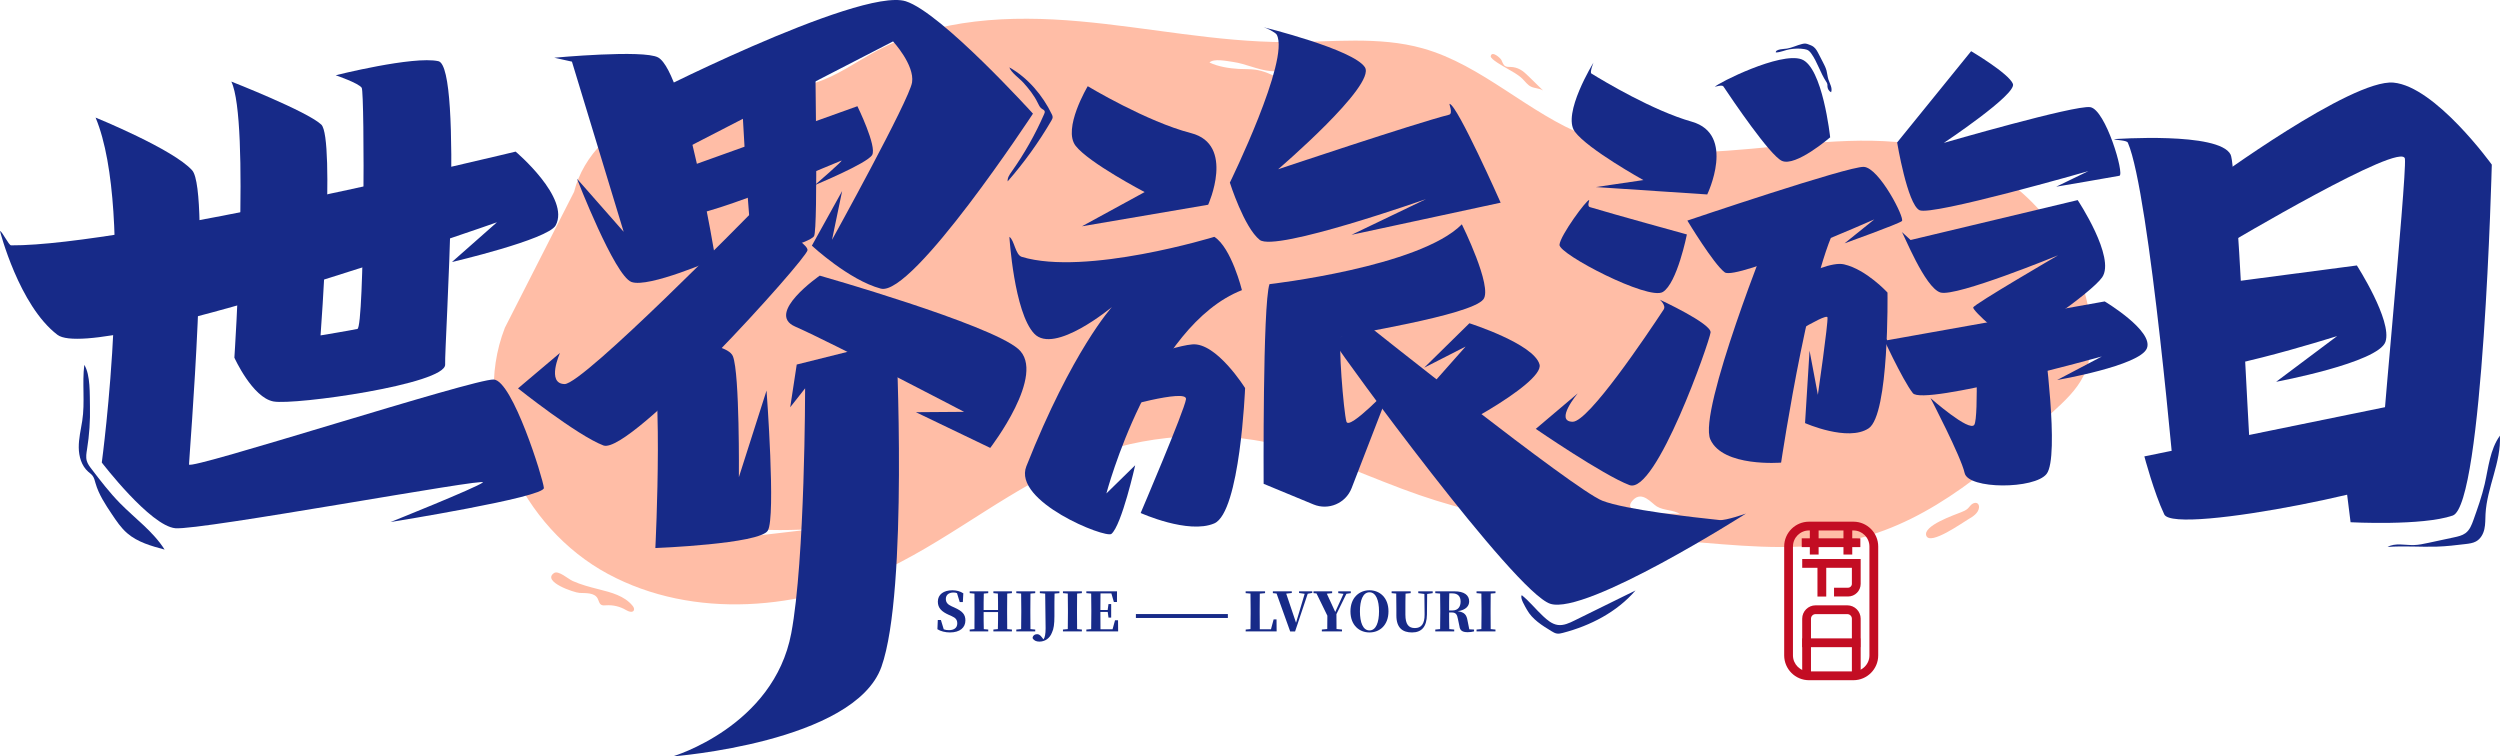
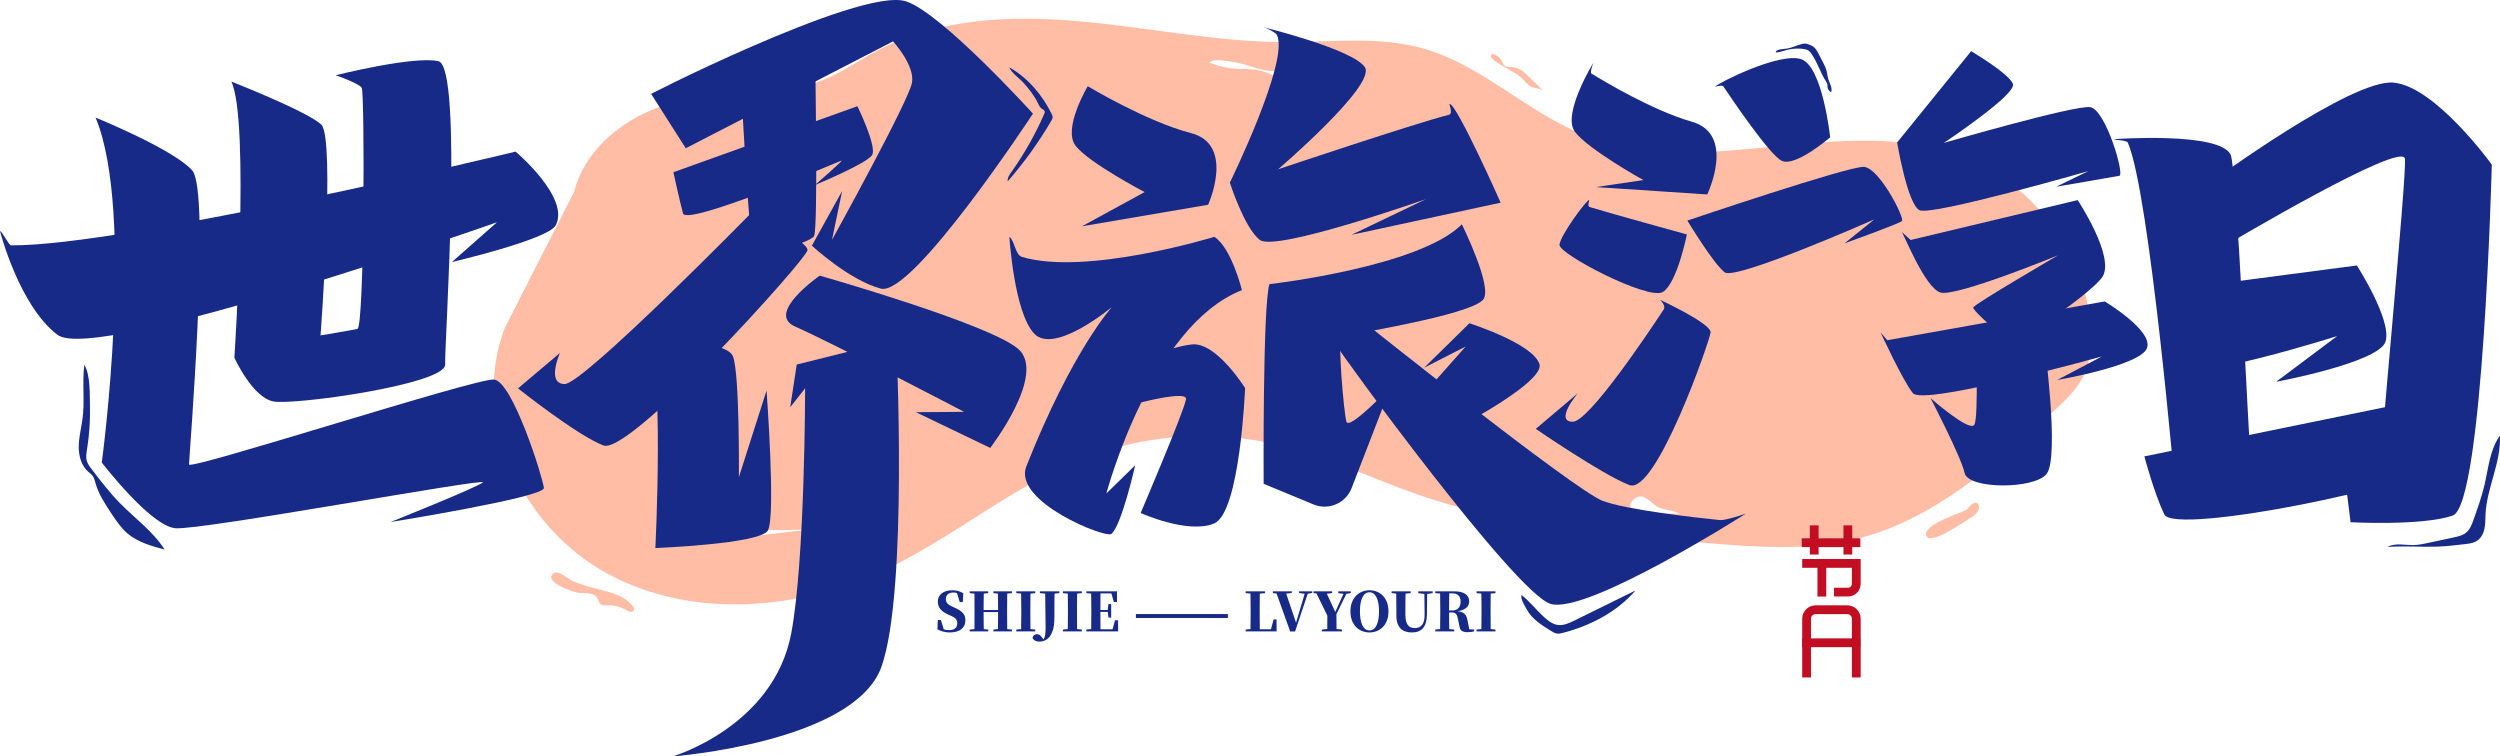
<svg xmlns="http://www.w3.org/2000/svg" version="1.1" id="图层_1" x="0px" y="0px" viewBox="0 0 1172.594 354.784" style="enable-background:new 0 0 1172.594 354.784;" xml:space="preserve">
  <g>
    <path style="fill:#FFBDA6;" d="M980.429,150.69c-3.854-33.717-27.426-64.443-58.993-76.899   c-55.626-21.948-121.581,11.675-177.328-9.965c-27.157-10.543-48.731-33.271-76.777-41.146   c-20.695-5.811-42.671-2.898-64.167-2.924c-32.473-0.04-64.521-6.889-96.867-9.768c-32.345-2.879-66.377-1.432-95.035,13.84   c-9.641,5.138-18.605,11.801-29.036,15.044c-8.007,2.49-16.497,2.838-24.869,3.304c-17.916,0.996-36.162,2.702-52.632,9.822   c-16.471,7.122-31.12,20.556-35.451,37.969l-32.466,63.75c-16.556,42.506,8.153,93.852,48.321,115.472   c40.167,21.62,90.707,17.087,131.763-2.791c31.265-15.138,58.329-38.409,90.638-51.167c29.104-11.492,61.751-13.816,92.189-6.562   c22.691,5.408,43.814,15.878,65.861,23.496c42.738,14.767,88.347,18.641,133.407,22.402c23.975,2.002,48.456,3.967,71.817-1.792   c35.818-8.829,64.656-34.579,91.9-59.454c5.573-5.088,11.274-10.344,14.597-17.119C981.126,168.403,981.415,159.32,980.429,150.69z    M337.948,253.234c-3.533,0.412-17.054,1.447-15.738-5.591c1.208-6.466,16.046-1.886,19.936-1.082   c12.482,2.579,25.363,2.165,38.101,1.739C366.148,249.946,352.048,251.59,337.948,253.234z M608.296,40.173   c-3.215-0.521-6.092-2.224-8.981-3.727c-3.331-1.733-6.836-3.253-10.556-3.76c-2.553-0.348-5.146-0.211-7.719-0.355   c-4.488-0.253-9.738-1.071-13.754-3.015c2.027-1.98,7.946-0.705,11.022-0.273c6.064,0.851,11.718,3.815,17.819,4.33   c2.972,0.251,5.963-0.089,8.941,0.07c4.141,0.22,8.227,1.422,11.829,3.478C615.229,39.718,611.51,40.694,608.296,40.173z    M765.921,234.562c4.352-4.587,8.746,1.547,11.225,3.011c3.349,1.978,7.745,1.477,10.95,3.586   C786.659,240.214,758.149,242.755,765.921,234.562z" />
    <path style="fill:#FFBDA6;" d="M280.869,276.401c5.783,1.459,12.026,3.065,15.796,7.687c0.498,0.61,0.963,1.425,0.646,2.146   c-0.572,1.302-2.514,0.602-3.737-0.125c-2.763-1.641-6.031-2.419-9.237-2.201c-0.81,0.055-1.688,0.157-2.378-0.271   c-0.978-0.608-1.109-1.952-1.66-2.963c-1.479-2.715-5.34-2.449-8.43-2.571c-2.564-0.101-17.849-5.338-12.013-9.32   c2.054-1.402,6.634,2.769,8.733,3.713C272.51,274.258,276.713,275.352,280.869,276.401z" />
    <path style="fill:#FFBDA6;" d="M919.949,240.211c1.002-0.414,2.03-0.826,2.847-1.538c0.757-0.661,1.295-1.549,2.08-2.177   c0.784-0.628,2.001-0.928,2.763-0.272c0.554,0.477,0.675,1.299,0.565,2.022c-0.375,2.457-2.757,4.015-4.912,5.255   c-2.665,1.534-17.966,12.494-19.776,7.788C901.704,246.58,917.073,241.399,919.949,240.211z" />
    <path style="fill:#FFBDA6;" d="M706.498,31.916c2.664,1.587,5.512,2.97,7.7,5.167c1.226,1.231,2.26,2.728,3.809,3.515   c1.82,0.925,4.108,0.734,5.789,1.893c-2.217-2.172-4.435-4.345-6.652-6.517c-1.274-1.249-2.57-2.513-4.133-3.372   c-1.366-0.75-2.913-1.168-4.471-1.208c-0.878-0.022-1.821,0.058-2.57-0.402c-0.971-0.597-1.243-1.852-1.766-2.864   c-0.48-0.928-4.457-4.504-4.998-1.8C698.919,27.76,705.44,31.286,706.498,31.916z" />
    <g>
-       <path style="fill:#172A88;" d="M259.971,27.075c0,0,41.85-3.893,48.71-0.127c12.682,6.963,26.857,94.497,26.857,94.497    s-31.416,13.792-39.374,10.807s-25.531-48.409-25.531-48.409l21.883,24.868l-24.258-79.797L259.971,27.075z" />
      <path style="fill:#172A88;" d="M305.448,44.106c-10.906,5.176,97.473-50.38,119.364-43.518    c16.661,5.222,59.682,52.719,59.682,52.719s-56.449,86.042-71.37,82.063c-14.921-3.979-32.328-20.143-32.328-20.143l14.198-25.614    l-4.748,22.878c0,0,36.307-65.65,37.55-73.857s-8.918-19.216-8.918-19.216l-97.232,50.118" />
      <path style="fill:#172A88;" d="M315.855,80.781c0,0,2.856,13.225,4.514,19.318s72.54-24.09,74.218-24.753    c1.679-0.663-12.381,11.45-12.381,11.45s24.505-10.121,26.857-14.1c2.352-3.979-6.909-22.878-6.909-22.878L315.855,80.781z" />
      <path style="fill:#172A88;" d="M242.97,182.163c0,0,27.642,22.027,40.046,26.768c12.404,4.741,95.312-87.409,95.737-91.565    s-26.041-17.833-26.041-17.833s-79.227,80.768-87.899,80.607c-8.672-0.161-2.158-14.614-2.158-14.614L242.97,182.163z" />
      <path style="fill:#172A88;" d="M347.75,41.62c0,1.989,3.481,69.878,5.471,74.603s26.608-2.238,28.598-5.471    c1.989-3.233,0.497-85.83,0.497-85.83" />
      <path style="fill:#172A88;" d="M384.507,129.282c0,0,79.339,22.585,93.025,34.337c13.686,11.752-13.074,46.465-13.074,46.465    l-34.864-16.746l22.594-0.168c0,0-61.444-32.187-79.26-40.011C358.859,146.981,384.507,129.282,384.507,129.282z" />
      <path style="fill:#172A88;" d="M303.306,159.318c0,0,37.225-0.371,40.455,7.775c3.23,8.146,2.801,56.707,2.801,56.707    l12.975-40.618c0,0,4.441,59.44,0.583,65.707s-52.732,8.161-52.732,8.161S311.889,167.57,303.306,159.318z" />
      <path style="fill:#172A88;" d="M373.696,170.98l46.66-11.665c0,0,5.73,117.86-6.92,153.417s-97.889,42.052-97.889,42.052    s47.346-13.969,55.587-57.779c6.496-34.531,6.496-114.874,6.496-114.874l-6.994,8.889L373.696,170.98z" />
      <path style="fill:#172A88;" d="M510.193,40.437c0,0,27.64,16.649,48.452,22.001c20.811,5.352,8.027,33.596,8.027,33.596    l-59.197,10.105l29.406-16.052c0,0-26.166-13.676-32.378-21.703C498.291,60.357,510.193,40.437,510.193,40.437z" />
      <path style="fill:#172A88;" d="M473.444,111.08c0,0,2.155,35.351,11.639,45.41c9.484,10.059,36.486-12.522,36.486-12.522    s-18.63,20.305-40.165,74.725c-6.524,16.487,37.205,33.961,39.892,31.72c4.822-4.024,11.145-32.189,11.145-32.189l-13.508,13.221    c0,0,20.828-78.647,63.578-95.359c0,0-4.886-19.831-12.933-25.004c0,0-60.179,18.481-90.307,9.403    C476.216,119.563,475.787,112.615,473.444,111.08z" />
      <path style="fill:#172A88;" d="M519.913,174.27c0,0,27.906-11.713,39.287-12.74c11.38-1.027,24.799,20.491,24.799,20.491    s-2.329,58.297-14.493,63.485s-34.492-4.889-34.492-4.889s20.556-48.142,21.264-53.379c0.707-5.237-33.46,4.762-33.46,4.762" />
      <path style="fill:#172A88;" d="M592.67,12.768c0,0,42.095,10.37,47.518,18.776c5.423,8.407-40.706,47.853-40.706,47.853    s63.681-21.377,80.175-25.587c2.021-0.516-0.132-5.181,0.268-5.11c3.664,0.647,23.941,46.361,23.941,46.361l-69.966,15.082    l35.046-16.807c0,0-70.761,24.998-78.09,19.178s-14.009-26.866-14.009-26.866s28.279-57.646,21.999-69.37    C598.279,15.217,593.85,13,592.67,12.768z" />
      <path style="fill:#172A88;" d="M685.664,105.209c0,0,14.573,29.402,10.096,35.189c-5.923,7.657-64.884,16.608-66.608,17.686    s1.086,35.371,2.38,39.682c1.293,4.311,20.847-16.462,20.847-16.462l-18.41,47.627c-2.755,7.128-10.838,10.592-17.9,7.67    l-23.373-9.671c0,0-0.491-84.167,2.742-93.651C595.439,133.278,665.834,125.256,685.664,105.209z" />
      <path style="fill:#172A88;" d="M640.397,151.618c0,0,97.876,78.05,111.174,83.243c10.709,4.182,42.875,7.811,54.994,9.066    c2.93,0.303,12.37-3.054,12.37-3.054s-75.027,47.857-91.825,42.312c-16.799-5.545-98.414-117.474-100.289-121.198    C624.945,158.263,640.397,151.618,640.397,151.618z" />
      <path style="fill:#172A88;" d="M689.202,151.618c0,0,30.287,9.658,32.899,19.338c2.443,9.053-48.481,36.099-53.043,35.295    c-4.562-0.804-12.401-8.96-12.401-8.96l30.765-34.743l-19.426,9.921L689.202,151.618z" />
      <path style="fill:#172A88;" d="M991.554,65.259c0,0,49.426-3.577,54.697,7.275c2.943,6.058,8.543,137.265,9.054,136.334    s14.548-4.501,11.751,10.326c-2.797,14.827-46.581,12.962-46.581,12.962s-12.162-141.68-22.432-165.225    C997.492,65.667,992.092,65.801,991.554,65.259z" />
      <path style="fill:#172A88;" d="M1037.203,85.267c0,0,65.752-48.307,85.432-46.518c19.681,1.789,46.113,38.467,46.113,38.467    s-4.026,159.683-18.339,164.603c-14.313,4.92-47.902,3.131-47.902,3.131l-5.815-46.518c0,0,21.023,25.943,19.681,25.496    c-1.342-0.447,12.524-140.5,11.63-149.42c-0.895-8.921-83.643,40.281-83.643,40.281" />
      <path style="fill:#172A88;" d="M1005.785,214.062c0,0,4.527,17.068,9.337,27.21s122.798-14.347,126.476-23.252    c3.678-8.905-3.961-30.92-3.961-30.92L1005.785,214.062z" />
      <path style="fill:#172A88;" d="M1019.285,135.841c0,0-0.085,28.04,3.685,35.937c3.77,7.898,73.275-14.169,73.275-14.169    l-28.653,21.47c0,0,48.009-8.946,51.289-18.786c3.28-9.84-13.419-35.783-13.419-35.783L1019.285,135.841z" />
      <path style="fill:#172A88;" d="M720.337,201.16c0,0,31.496,21.622,43.904,26.352c12.408,4.73,37.661-67.431,38.082-71.587    c0.42-4.156-23.817-15.366-23.817-15.366s3.095,2.663,1.799,4.632c-7.739,11.761-35.254,52.76-42.682,52.629    c-8.672-0.153,2.385-13.314,2.385-13.314L720.337,201.16z" />
      <path style="fill:#172A88;" d="M747.398,29.368c0,0-1.842,4.582-0.967,5.122c5.776,3.564,28.907,17.437,47.047,22.578    c20.89,5.92,7.278,34.135,7.278,34.135l-52.241-3.463l22.295-3.28c0,0-26.094-14.462-32.171-22.724    C732.564,53.474,747.398,29.368,747.398,29.368z" />
      <path style="fill:#172A88;" d="M745.372,93.863c-0.97-0.521-13.608,16.585-13.914,20.963s41.741,26.214,48.464,22.131    c6.722-4.084,11.288-26.989,11.288-26.989s-35.299-9.713-45.482-12.823C744.239,96.689,745.598,93.984,745.372,93.863z" />
      <path style="fill:#172A88;" d="M804.302,40.732c1.547-1.841,30.666-16.46,40.633-12.934c9.967,3.526,13.48,36.615,13.48,36.615    s-16.233,14.016-22.661,11.03c-5.648-2.623-23.249-28.65-27.439-34.93C807.737,39.646,804.302,40.732,804.302,40.732z" />
      <path style="fill:#172A88;" d="M791.434,103.464c0,0,12.335,20.452,17.542,24.282c5.207,3.831,70.146-24.837,70.146-24.837    l-13.958,11.224c0,0,25.43-9.116,26.903-10.45c1.473-1.334-10.659-25.006-17.852-25.41    C867.023,77.868,791.434,103.464,791.434,103.464z" />
-       <path style="fill:#172A88;" d="M830.632,107.54c0,0-34.309,85.422-28.42,98.564s33.196,10.878,33.196,10.878    s14.802-99.446,28.86-115.677" />
-       <path style="fill:#172A88;" d="M822.568,141.968c0,0,31.81-20.402,42.323-17.985s20.414,13.243,20.414,13.243    s0.873,57.219-8.84,63.677c-9.714,6.458-29.828-2.458-29.828-2.458l2.111-33.968l3.906,20.723c0,0,4.854-33.695,4.511-36.323    c-0.342-2.629-26.988,14.431-26.988,14.431" />
      <path style="fill:#172A88;" d="M924.535,24.01c0,0,17.725,10.459,19.605,15.344c1.88,4.885-32.409,27.671-32.409,27.671    S973.229,49.173,980.4,50.26c7.171,1.086,16.213,31.648,13.682,32.18c-2.532,0.532-29.631,5.122-29.631,5.122l15.086-7.311    c0,0-73.55,21.146-79.226,18.338c-5.676-2.807-10.483-31.77-10.483-31.77L924.535,24.01z" />
      <path style="fill:#172A88;" d="M882.062,155.914c0,0,10.316,22.425,15.148,28.501c4.831,6.076,88.643-17.218,88.643-17.218    l-20.985,11.049c0,0,38.789-6.674,42.1-14.862c3.311-8.189-19.78-22-19.78-22l-101.987,18.2L882.062,155.914z" />
      <path style="fill:#172A88;" d="M891.997,108.771c0.677,0.39,10.823,26.251,18.169,28.429c7.346,2.177,55.148-17.46,55.148-17.46    s-39.442,22.967-39.805,24.468s15.094,15.309,18.625,15.768s36.736-22.572,41.838-29.877c6.465-9.257-11.461-36.247-11.461-36.247    l-78.374,18.722L891.997,108.771z" />
      <path style="fill:#172A88;" d="M926.562,154.626c0,0,1.683,40.875-0.525,44.583c-2.208,3.708-20.556-12.488-20.556-12.488    s14.283,27.38,16.005,35.136c1.723,7.756,32.855,7.662,38.457,0.407c6.225-8.061-1.26-63.046-1.26-63.046" />
      <g>
        <path style="fill:#172A88;" d="M447.68,284.976c3.749,1.69,5.129,3.199,5.129,6.038c0,3.339-2.539,5.628-7.268,5.628     c-2.059,0-4.349-0.53-5.858-1.51l0.18-4.319h1.46l1.33,4.369c0.76,0.28,1.51,0.38,2.469,0.38c2.489,0,3.869-1.18,3.869-3.139     c0-1.71-0.73-2.619-2.739-3.499l-1.21-0.53c-3.369-1.51-5.159-3.189-5.159-6.208c0-3.399,2.749-5.329,6.848-5.329     c1.959,0,3.719,0.52,5.099,1.43l-0.22,4.099h-1.46l-1.28-4.179c-0.51-0.22-1.01-0.3-1.64-0.3c-2.189,0-3.599,1.11-3.599,2.999     c0,1.73,0.96,2.659,2.719,3.469L447.68,284.976z" />
        <path style="fill:#172A88;" d="M472.424,278.408c-0.05,2.569-0.05,5.189-0.05,7.798v1.11c0,2.569,0,5.159,0.05,7.748l2.209,0.22     v0.86h-8.698v-0.86l2.109-0.22c0.08-2.489,0.08-5.109,0.08-7.998h-6.768c0,2.839,0,5.459,0.08,8.018l2.089,0.2v0.86h-8.708v-0.86     l2.239-0.22c0.03-2.539,0.03-5.129,0.03-7.748v-1.11c0-2.609,0-5.199-0.03-7.768l-2.239-0.23v-0.85h8.708v0.85l-2.089,0.2     c-0.08,2.519-0.08,5.109-0.08,7.698h6.768c0-2.559,0-5.149-0.08-7.698l-2.109-0.2v-0.85h8.698v0.85L472.424,278.408z" />
        <path style="fill:#172A88;" d="M483.321,278.408c-0.05,2.569-0.05,5.189-0.05,7.798v1.09c0,2.589,0,5.179,0.05,7.768l2.239,0.22     v0.86h-8.878v-0.86l2.269-0.22c0.07-2.539,0.07-5.129,0.07-7.748v-1.11c0-2.609,0-5.199-0.07-7.798l-2.269-0.2v-0.85h8.878v0.85     L483.321,278.408z" />
        <path style="fill:#172A88;" d="M496.897,278.208l-2.269,0.2c-0.07,2.469-0.07,5.039-0.07,7.578v3.089     c0,3.649-0.33,5.938-1.13,7.568c-1.01,2.719-3.249,4.299-5.908,4.299c-1.51,0-2.569-0.5-3.199-1.61     c0.03-1.13,0.96-1.879,2.089-1.879c0.85,0,1.46,0.4,2.259,1.46l0.76,0.98c0.65-0.81,1-2.439,1-5.259     c0-2.439-0.1-6.768-0.2-16.196l-2.509-0.23v-0.85h9.178V278.208z" />
        <path style="fill:#172A88;" d="M505.205,278.408c-0.05,2.569-0.05,5.189-0.05,7.798v1.09c0,2.589,0,5.179,0.05,7.768l2.239,0.22     v0.86h-8.878v-0.86l2.269-0.22c0.07-2.539,0.07-5.129,0.07-7.748v-1.11c0-2.609,0-5.199-0.07-7.798l-2.269-0.2v-0.85h8.878v0.85     L505.205,278.408z" />
        <path style="fill:#172A88;" d="M524.45,296.143h-14.916v-0.86l2.269-0.22c0.07-2.539,0.07-5.129,0.07-7.748v-1.11     c0-2.609,0-5.199-0.07-7.798l-2.269-0.2v-0.85h14.386l-0.02,4.999h-1.46l-1.16-4.019h-5.109c-0.05,2.519-0.05,5.109-0.05,7.768     h3.419l0.38-2.789h1.26v6.358h-1.26l-0.35-2.659h-3.449v0.07c0,2.799,0,5.459,0.05,8.078h5.658l1.16-4.229h1.41L524.45,296.143z" />
        <path style="fill:#172A88;" d="M532.777,288.015h43.138v1.84h-43.138V288.015z" />
        <path style="fill:#172A88;" d="M598.79,296.143h-14.536l0.03-0.86l2.239-0.22c0.07-2.519,0.07-5.059,0.07-7.068v-1.79     c0-2.609,0-5.199-0.07-7.798l-2.269-0.2v-0.85h9.108v0.85l-2.469,0.23c-0.05,2.539-0.05,5.109-0.05,7.368v1.64     c0,2.489,0,5.099,0.05,7.718h5.239l1.25-4.649h1.36L598.79,296.143z" />
        <path style="fill:#172A88;" d="M615.485,278.108l-2.119,0.38l-5.928,17.705h-2.289l-6.388-17.805l-1.74-0.18v-0.85h8.878v0.78     l-2.619,0.3l4.609,13.656l4.049-13.576l-2.639-0.38v-0.78h6.188V278.108z" />
        <path style="fill:#172A88;" d="M626.832,288.065c0,3.449,0,5.039,0.05,6.968l2.569,0.25v0.86h-9.457v-0.86l2.539-0.25     c0.05-1.78,0.05-3.269,0.05-6.258l-5.099-10.437l-1.39-0.13v-0.85h8.728v0.85l-2.489,0.26l3.949,8.568l3.869-8.498l-2.459-0.33     v-0.85h5.888v0.85l-2.069,0.31L626.832,288.065z" />
        <path style="fill:#172A88;" d="M651.246,286.736c0,6.538-4.149,9.907-8.908,9.907c-4.729,0-8.928-3.339-8.928-9.907     c0-6.488,4.229-9.877,8.928-9.877C647.067,276.858,651.246,280.227,651.246,286.736z M642.338,295.693     c3.069,0,4.479-3.779,4.479-8.958c0-5.129-1.41-8.928-4.479-8.928c-3.089,0-4.479,3.799-4.479,8.928     C637.859,291.914,639.249,295.693,642.338,295.693z" />
        <path style="fill:#172A88;" d="M671.99,278.208l-2.599,0.38l-0.1,9.657c-0.07,5.788-2.539,8.398-6.988,8.398     c-4.329,0-7.348-2.029-7.348-7.968v-2.739c0-2.469,0-5.009-0.07-7.528l-2.159-0.2v-0.85h8.948v0.85l-2.409,0.23     c-0.08,2.469-0.08,5.009-0.08,7.498v2.359c0,4.599,1.56,6.288,4.449,6.288c2.919,0,4.609-1.84,4.559-6.388l-0.1-9.607     l-2.869-0.38v-0.85h6.768V278.208z" />
        <path style="fill:#172A88;" d="M691.385,295.283v0.86c-1.03,0.25-1.74,0.38-2.989,0.38c-2.319,0-3.599-0.68-3.849-2.719     l-0.73-3.469c-0.35-2.059-0.96-3.069-2.899-3.069h-1.23c0,2.639,0,5.229,0.08,7.798l2.309,0.22v0.86H673.2v-0.86l2.269-0.22     c0.07-2.539,0.07-5.129,0.07-7.748v-1.11c0-2.609,0-5.199-0.07-7.798l-2.269-0.2v-0.85h9.058c4.429,0,6.838,1.73,6.838,4.729     c0,2.059-1.41,3.999-5.359,4.599c3.299,0.45,4.149,1.84,4.579,4.329l0.83,4.149L691.385,295.283z M681.177,286.336     c2.809,0,3.899-1.889,3.899-4.179c0-2.489-1.34-3.849-3.879-3.849h-1.43c-0.08,2.549-0.08,5.139-0.08,8.028H681.177z" />
        <path style="fill:#172A88;" d="M699.193,278.408c-0.05,2.569-0.05,5.189-0.05,7.798v1.09c0,2.589,0,5.179,0.05,7.768l2.239,0.22     v0.86h-8.878v-0.86l2.269-0.22c0.07-2.539,0.07-5.129,0.07-7.748v-1.11c0-2.609,0-5.199-0.07-7.798l-2.269-0.2v-0.85h8.878v0.85     L699.193,278.408z" />
      </g>
      <g>
        <g>
-           <path style="fill:#C30D23;" d="M869.313,319.042h-20.825c-6.422,0-11.642-5.221-11.642-11.642v-51.072      c0-6.422,5.221-11.642,11.642-11.642h20.825c6.422,0,11.642,5.221,11.642,11.642V307.4      C880.955,313.821,875.735,319.042,869.313,319.042z M848.487,248.805c-4.147,0-7.522,3.375-7.522,7.522V307.4      c0,4.147,3.375,7.522,7.522,7.522h20.825c4.147,0,7.522-3.375,7.522-7.522v-51.072c0-4.147-3.375-7.522-7.522-7.522H848.487z" />
-         </g>
+           </g>
        <g>
          <g>
            <rect x="845.077" y="252.495" style="fill:#C30D23;" width="27.499" height="4.12" />
          </g>
          <g>
            <g>
              <rect x="848.878" y="246.414" style="fill:#C30D23;" width="4.12" height="13.686" />
            </g>
            <g>
              <rect x="864.654" y="246.414" style="fill:#C30D23;" width="4.12" height="13.686" />
            </g>
          </g>
          <g>
            <g>
              <path style="fill:#C30D23;" d="M866.818,279.777h-6.587v-4.12h6.587c0.986,0,1.785-0.805,1.785-1.792v-7.548h-23.298v-4.12        h27.418v11.668C872.723,277.126,870.073,279.777,866.818,279.777z" />
            </g>
            <g>
              <rect x="852.458" y="265.821" style="fill:#C30D23;" width="4.12" height="13.983" />
            </g>
          </g>
          <g>
            <rect x="845.305" y="299.423" style="fill:#C30D23;" width="27.271" height="4.12" />
          </g>
          <path style="fill:#C30D23;" d="M849.419,317.751v-27.56c0-1.181,0.966-2.147,2.147-2.147h14.89c1.181,0,2.147,0.966,2.147,2.147      v27.56h4.121v-27.56c0-3.456-2.812-6.267-6.268-6.267h-14.89c-3.456,0-6.268,2.811-6.268,6.267v27.56H849.419z" />
        </g>
      </g>
      <path style="fill:#172A88;" d="M723.731,288.973c2.007,1.872,4.23,3.786,6.949,4.155c2.712,0.368,5.355-0.874,7.811-2.083    c9.542-4.699,19.085-9.398,28.627-14.097c-8.727,10.117-21.158,16.534-34.088,19.899c-0.904,0.235-1.84,0.458-2.763,0.319    c-0.94-0.142-1.78-0.646-2.592-1.14c-4.412-2.683-9.019-5.564-11.514-10.086c-0.763-1.383-3.426-5.628-2.374-6.774    C717.343,282.019,720.371,285.839,723.731,288.973z" />
      <path style="fill:#172A88;" d="M493.337,53.605c0.188,0.393,0.375,0.802,0.393,1.238c0.027,0.63-0.298,1.216-0.616,1.761    c-5.902,10.113-12.77,19.662-20.482,28.472c-0.179-1.623,0.835-3.109,1.78-4.441c6.025-8.492,11.175-17.605,15.341-27.147    c0.187-0.429,0.375-0.909,0.22-1.351c-0.194-0.549-0.817-0.787-1.299-1.113c-0.975-0.66-1.467-1.812-1.982-2.872    c-1.679-3.452-4.088-6.465-6.633-9.313c-1.83-2.047-5.797-4.776-6.645-7.235C482.031,36.407,489.116,44.784,493.337,53.605z" />
      <path style="fill:#172A88;" d="M846.289,23.029c0.683,0.117,1.374,0.284,1.959,0.681c0.512,0.347,0.914,0.851,1.285,1.367    c2.861,3.983,4.245,9.005,6.942,13.12c0.258,0.394,0.535,0.795,0.625,1.269c0.066,0.346,0.027,0.706,0.041,1.06    c0.049,1.166,0.738,2.27,1.718,2.749c0.753-1.966-0.636-4.023-1.272-6.026c-0.428-1.346-0.515-2.795-0.886-4.162    c-0.37-1.363-1.014-2.615-1.653-3.853c-0.673-1.304-1.345-2.608-2.018-3.913c-0.633-1.227-1.298-2.495-2.35-3.317    c-0.735-0.574-1.611-0.892-2.472-1.201c-0.412-0.148-0.829-0.297-1.261-0.348c-0.546-0.064-1.097,0.031-1.635,0.157    c-2.434,0.571-4.727,1.779-7.188,2.185c-0.926,0.153-5.492,0.19-5.189,1.806c2.055-0.006,4.411-1.147,6.501-1.484    C841.705,22.753,844.02,22.641,846.289,23.029z" />
      <path style="fill:#172A88;" d="M1142.881,256.396c4.54-0.137,9.049-0.678,13.55-1.218c1.685-0.202,3.421-0.42,4.888-1.217    c2.167-1.178,3.417-3.465,3.938-5.775c0.521-2.31,0.426-4.703,0.548-7.066c0.644-12.484,7.371-24.286,6.749-36.784    c-4.69,6.571-5.351,14.895-7.127,22.654c-1.314,5.742-3.301,11.319-5.284,16.882c-0.817,2.291-1.729,4.715-3.747,6.202    c-1.526,1.124-3.487,1.56-5.381,1.967c-4.027,0.864-8.053,1.729-12.08,2.593c-2.245,0.482-4.507,0.966-6.813,1.024    c-3.936,0.1-8.723-1.158-12.266,0.883C1127.538,255.961,1135.19,256.629,1142.881,256.396z" />
      <path style="fill:#172A88;" d="M40.827,210.713c-0.29,1.794-0.622,3.654-0.134,5.404c0.407,1.463,1.35,2.708,2.273,3.913    c4.232,5.529,8.479,11.074,13.362,16.039c7.06,7.178,15.495,13.201,20.88,21.708c-6.238-1.677-12.709-3.475-17.585-7.711    c-2.865-2.489-5.009-5.684-7.119-8.838c-3.077-4.601-6.201-9.301-7.714-14.625c-0.341-1.198-0.615-2.458-1.365-3.452    c-0.567-0.751-1.363-1.289-2.069-1.913c-3.136-2.771-4.381-7.173-4.416-11.358s0.975-8.297,1.622-12.432    c1.371-8.766-0.102-17.705,0.977-26.324c2.93,4.699,2.522,13.968,2.653,19.518C42.352,197.356,41.898,204.083,40.827,210.713z" />
      <path style="fill:#172A88;" d="M0,108.382c0,0,8.89,34.9,26.93,48.648s206.168-52.779,206.168-52.779l-21.143,18.66    c0,0,45.031-10.529,48.66-17.179c7.017-12.858-18.77-34.623-18.77-34.623S59.03,115.439,5.204,115.08    C4.073,115.072,1.014,108.43,0,108.382z" />
      <path style="fill:#172A88;" d="M44.835,55.153c0,0,36.508,14.856,45.313,24.762s-1.494,135.007-1.494,137.942    s134.159-40.432,142.964-39.846c8.805,0.586,23.114,46.446,23.48,50.849s-71.921,15.998-71.921,15.998    s40.003-15.998,43.305-18.566S93.971,248.861,82.23,247.76s-34.487-30.818-34.487-30.818S63.546,99.912,44.835,55.153z" />
      <path style="fill:#172A88;" d="M108.505,38.262c0,0,35.588,13.942,42.192,20.179c6.604,6.237-0.342,98.876-0.342,98.876    s13.982-2.315,17.284-3.036s3.481-110.912,2.013-113.114c-1.468-2.201-12.204-5.87-12.204-5.87s36.418-9.172,48.159-6.604    s2.816,133.115,3.183,142.287c0.367,9.172-70.607,19.159-80.512,17.324c-9.906-1.834-18.344-20.545-18.344-20.545    S117.311,56.607,108.505,38.262z" />
    </g>
  </g>
</svg>